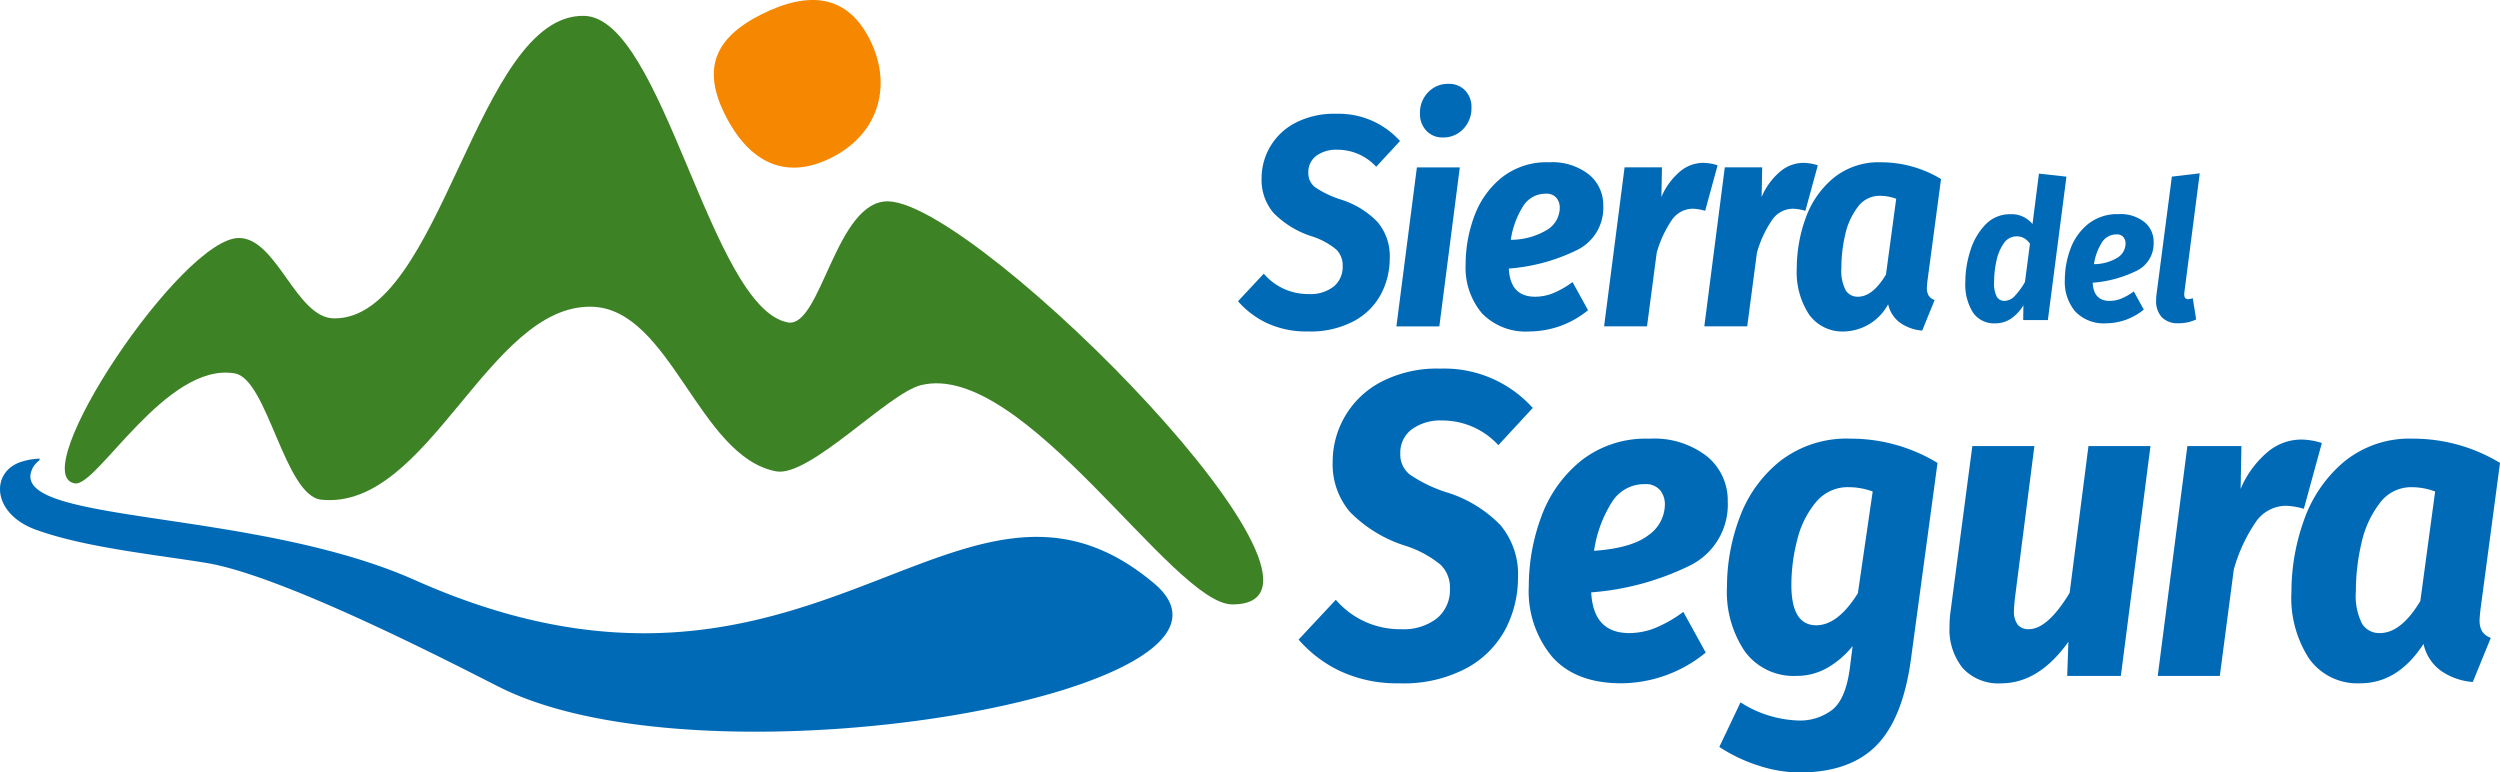
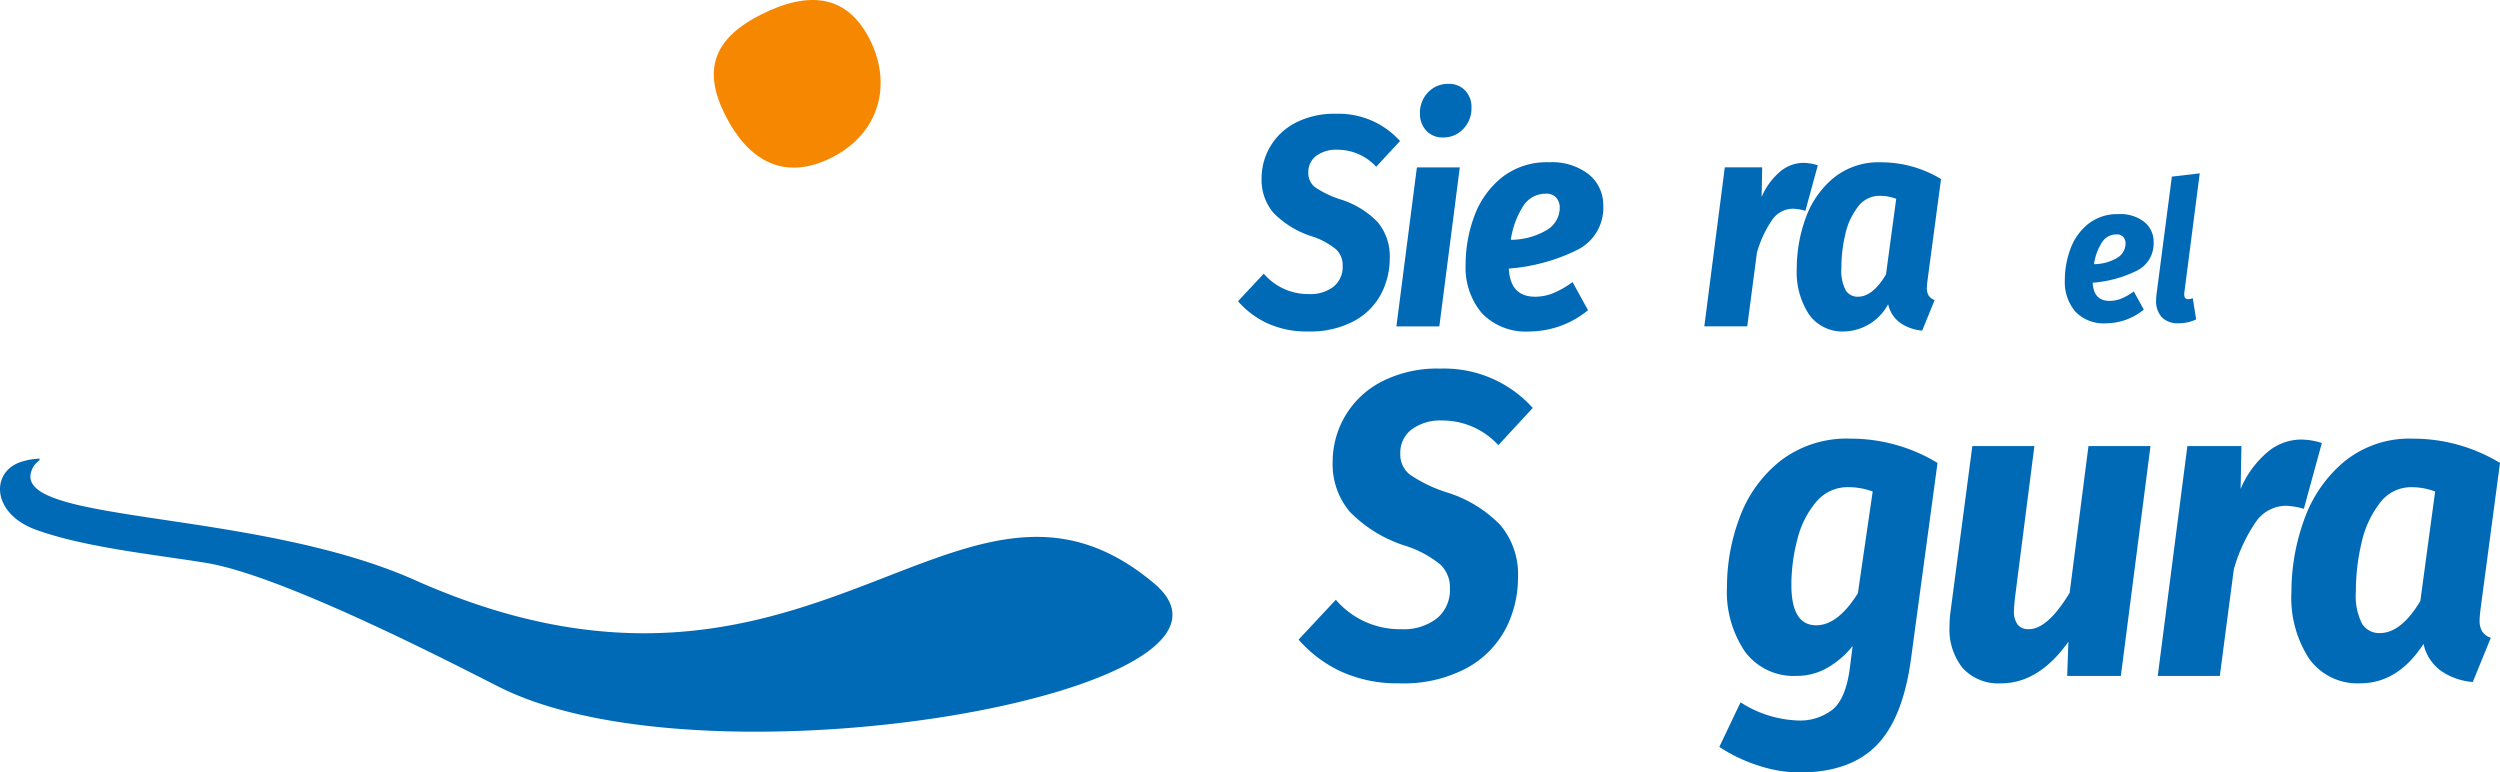
<svg xmlns="http://www.w3.org/2000/svg" width="261.494" height="80.799" viewBox="0 0 261.494 80.799">
  <defs>
    <style>.a{fill:#006ab7;}.b{fill:#3e8226;}.b,.c{fill-rule:evenodd;}.c{fill:#f68700;}</style>
  </defs>
  <g transform="translate(-67.351 -167.719)">
    <g transform="translate(196.845 176.488)">
      <path class="a" d="M228.149,183.79l-2.491,2.693A5.49,5.49,0,0,0,221.6,184.7a3.517,3.517,0,0,0-2.215.642,2.117,2.117,0,0,0-.825,1.77,1.838,1.838,0,0,0,.695,1.5,10.192,10.192,0,0,0,2.665,1.284,9.179,9.179,0,0,1,3.867,2.349,5.518,5.518,0,0,1,1.288,3.82,8.018,8.018,0,0,1-.883,3.681,6.918,6.918,0,0,1-2.809,2.85,9.662,9.662,0,0,1-4.88,1.112,9.777,9.777,0,0,1-4.243-.861,9.218,9.218,0,0,1-3.055-2.3l2.693-2.881a6.094,6.094,0,0,0,4.72,2.13,3.934,3.934,0,0,0,2.592-.783,2.659,2.659,0,0,0,.942-2.161,2.29,2.29,0,0,0-.681-1.722A7.7,7.7,0,0,0,219,193.781a9.721,9.721,0,0,1-4.084-2.475,5.313,5.313,0,0,1-1.245-3.6,6.52,6.52,0,0,1,3.49-5.794,8.774,8.774,0,0,1,4.3-.97A8.6,8.6,0,0,1,228.149,183.79Z" transform="translate(-211.206 -177.808)" />
      <path class="a" d="M236.241,186.2l-2.142,16.63h-4.49l2.143-16.63Zm-3.5-3.837a2.514,2.514,0,0,1-.666-1.8,3.054,3.054,0,0,1,.854-2.223,2.853,2.853,0,0,1,2.129-.877,2.312,2.312,0,0,1,1.738.689,2.464,2.464,0,0,1,.665,1.785,3.109,3.109,0,0,1-.854,2.24,2.826,2.826,0,0,1-2.129.892A2.281,2.281,0,0,1,232.737,182.362Z" transform="translate(-213.043 -177.461)" />
      <path class="a" d="M249.31,195.752a19.5,19.5,0,0,1-7.139,1.942q.144,2.945,2.751,2.944a5.069,5.069,0,0,0,1.9-.376,9.354,9.354,0,0,0,2.013-1.159l1.622,2.944a9.717,9.717,0,0,1-6.111,2.224,6.364,6.364,0,0,1-4.982-1.895,7.405,7.405,0,0,1-1.709-5.153,14.439,14.439,0,0,1,.883-4.948,9.278,9.278,0,0,1,2.853-4.071,7.557,7.557,0,0,1,4.982-1.628,6.217,6.217,0,0,1,4.185,1.285,4.11,4.11,0,0,1,1.492,3.257A4.9,4.9,0,0,1,249.31,195.752Zm-3.026-2.177a2.739,2.739,0,0,0,1.216-2.24,1.615,1.615,0,0,0-.347-1.033,1.355,1.355,0,0,0-1.13-.439,2.747,2.747,0,0,0-2.4,1.378,8.994,8.994,0,0,0-1.246,3.445A7.4,7.4,0,0,0,246.284,193.576Z" transform="translate(-213.846 -178.371)" />
-       <path class="a" d="M265.614,186.9l-1.3,4.761a5.253,5.253,0,0,0-1.275-.22,2.663,2.663,0,0,0-2.215,1.19,11.623,11.623,0,0,0-1.579,3.413l-1.014,7.7h-4.489l2.143-16.63h3.91l-.059,3.1a7.092,7.092,0,0,1,1.926-2.646,3.793,3.793,0,0,1,2.418-.924A5.007,5.007,0,0,1,265.614,186.9Z" transform="translate(-215.452 -178.378)" />
      <path class="a" d="M277.26,186.9l-1.3,4.761a5.253,5.253,0,0,0-1.275-.22,2.663,2.663,0,0,0-2.215,1.19,11.622,11.622,0,0,0-1.579,3.413l-1.014,7.7h-4.489l2.143-16.63h3.91l-.059,3.1a7.092,7.092,0,0,1,1.926-2.646,3.793,3.793,0,0,1,2.418-.924A5,5,0,0,1,277.26,186.9Z" transform="translate(-216.615 -178.378)" />
      <path class="a" d="M291.222,188.33,289.8,198.979c-.04.375-.059.616-.059.72a1.582,1.582,0,0,0,.174.8,1.241,1.241,0,0,0,.637.486l-1.3,3.195a4.661,4.661,0,0,1-2.288-.8,3.246,3.246,0,0,1-1.274-1.957,5.388,5.388,0,0,1-4.576,2.85,4.29,4.29,0,0,1-3.693-1.77,8.064,8.064,0,0,1-1.289-4.838,15.38,15.38,0,0,1,.9-5.168,9.691,9.691,0,0,1,2.881-4.228,7.471,7.471,0,0,1,5.025-1.691A12.112,12.112,0,0,1,291.222,188.33Zm-8.7,2.912a7.285,7.285,0,0,0-1.318,2.881,15.228,15.228,0,0,0-.406,3.508,4.423,4.423,0,0,0,.449,2.333,1.454,1.454,0,0,0,1.289.673q1.534,0,2.926-2.318l1.071-7.923a4.859,4.859,0,0,0-1.709-.313A2.815,2.815,0,0,0,282.519,191.242Z" transform="translate(-217.688 -178.371)" />
    </g>
    <g transform="translate(272.918 185.852)">
-       <path class="a" d="M306.294,188.209l-1.943,15h-2.579l.019-1.537a4.543,4.543,0,0,1-1.262,1.365,2.881,2.881,0,0,1-1.691.516,2.654,2.654,0,0,1-2.327-1.142,5.512,5.512,0,0,1-.794-3.183,10.841,10.841,0,0,1,.514-3.243,6.783,6.783,0,0,1,1.579-2.749,3.545,3.545,0,0,1,2.655-1.1,2.819,2.819,0,0,1,2.279,1.032l.673-5.275Zm-6.587,7.023a5.074,5.074,0,0,0-.757,1.88,10.621,10.621,0,0,0-.225,2.133,2.991,2.991,0,0,0,.281,1.515.894.894,0,0,0,.8.445,1.518,1.518,0,0,0,1.093-.526,7.408,7.408,0,0,0,1.056-1.455l.524-4a2.018,2.018,0,0,0-.617-.576,1.52,1.52,0,0,0-.766-.193A1.62,1.62,0,0,0,299.706,195.232Z" transform="translate(-295.716 -187.865)" />
      <path class="a" d="M314.8,198.522a12.589,12.589,0,0,1-4.607,1.253q.093,1.9,1.776,1.9a3.27,3.27,0,0,0,1.223-.242,6.06,6.06,0,0,0,1.3-.748l1.047,1.9a6.273,6.273,0,0,1-3.944,1.435,4.106,4.106,0,0,1-3.215-1.223,4.776,4.776,0,0,1-1.1-3.324,9.329,9.329,0,0,1,.57-3.193,5.989,5.989,0,0,1,1.841-2.628,4.88,4.88,0,0,1,3.215-1.051,4.011,4.011,0,0,1,2.7.829,2.653,2.653,0,0,1,.962,2.1A3.166,3.166,0,0,1,314.8,198.522Zm-1.953-1.405a1.764,1.764,0,0,0,.785-1.445,1.044,1.044,0,0,0-.224-.667.875.875,0,0,0-.728-.283,1.772,1.772,0,0,0-1.552.889,5.8,5.8,0,0,0-.8,2.223A4.778,4.778,0,0,0,312.849,197.117Z" transform="translate(-296.87 -188.336)" />
      <path class="a" d="M320.842,200.313a.969.969,0,0,0,.056.546.355.355,0,0,0,.337.161,1.468,1.468,0,0,0,.486-.1l.355,2.223a4.263,4.263,0,0,1-1.869.4,2.3,2.3,0,0,1-1.71-.617,2.475,2.475,0,0,1-.608-1.808,5,5,0,0,1,.057-.728l1.589-12.186,2.915-.344Z" transform="translate(-297.93 -187.863)" />
    </g>
    <g transform="translate(203.177 206.268)">
      <path class="a" d="M242.737,214.664l-3.6,3.894a7.931,7.931,0,0,0-5.862-2.581,5.083,5.083,0,0,0-3.2.928,3.063,3.063,0,0,0-1.194,2.558,2.656,2.656,0,0,0,1.005,2.174,14.776,14.776,0,0,0,3.852,1.856,13.281,13.281,0,0,1,5.591,3.4,7.982,7.982,0,0,1,1.863,5.525,11.586,11.586,0,0,1-1.277,5.321,9.993,9.993,0,0,1-4.062,4.12,13.97,13.97,0,0,1-7.056,1.608,14.142,14.142,0,0,1-6.135-1.245,13.309,13.309,0,0,1-4.418-3.329l3.894-4.166a8.808,8.808,0,0,0,6.826,3.079,5.687,5.687,0,0,0,3.747-1.132,3.845,3.845,0,0,0,1.362-3.125,3.31,3.31,0,0,0-.985-2.491,11.119,11.119,0,0,0-3.58-1.947,14.039,14.039,0,0,1-5.9-3.577,7.677,7.677,0,0,1-1.8-5.207,9.427,9.427,0,0,1,5.046-8.377,12.667,12.667,0,0,1,6.218-1.4A12.443,12.443,0,0,1,242.737,214.664Z" transform="translate(-218.24 -210.543)" />
-       <path class="a" d="M261.844,231.961a28.19,28.19,0,0,1-10.322,2.808q.209,4.257,3.978,4.257a7.35,7.35,0,0,0,2.743-.544,13.511,13.511,0,0,0,2.911-1.675l2.345,4.257a14.058,14.058,0,0,1-8.836,3.215q-4.733,0-7.2-2.739a10.708,10.708,0,0,1-2.47-7.449,20.881,20.881,0,0,1,1.277-7.155,13.407,13.407,0,0,1,4.125-5.887,10.926,10.926,0,0,1,7.2-2.354,8.993,8.993,0,0,1,6.05,1.856,5.946,5.946,0,0,1,2.157,4.71A7.092,7.092,0,0,1,261.844,231.961Zm-4.376-3.147a3.959,3.959,0,0,0,1.759-3.238,2.336,2.336,0,0,0-.5-1.494,1.961,1.961,0,0,0-1.633-.634,3.973,3.973,0,0,0-3.476,1.992,12.981,12.981,0,0,0-1.8,4.982Q255.709,230.149,257.468,228.814Z" transform="translate(-220.91 -211.357)" />
      <path class="a" d="M289.954,221.228l-2.764,20.423q-.838,6.295-3.622,9.125t-8.061,2.83a13.956,13.956,0,0,1-4.293-.725,16.54,16.54,0,0,1-4.082-1.947l2.219-4.664a11.832,11.832,0,0,0,6.03,1.9,5.525,5.525,0,0,0,3.581-1.132q1.4-1.133,1.821-4.347l.293-2.31a9.281,9.281,0,0,1-2.659,2.286,6.416,6.416,0,0,1-3.2.838,6.322,6.322,0,0,1-5.4-2.536,11.129,11.129,0,0,1-1.885-6.793,20.618,20.618,0,0,1,1.32-7.223,13.5,13.5,0,0,1,4.23-5.91,11.376,11.376,0,0,1,7.39-2.354A17.521,17.521,0,0,1,289.954,221.228Zm-12.73,4.122a9.767,9.767,0,0,0-1.947,3.939,18.785,18.785,0,0,0-.608,4.71q0,4.211,2.6,4.211,2.262,0,4.356-3.35l1.549-10.642a7.377,7.377,0,0,0-2.512-.453A4.294,4.294,0,0,0,277.224,225.35Z" transform="translate(-223.121 -211.357)" />
      <path class="a" d="M295.263,242.779a6.46,6.46,0,0,1-1.382-4.393,11.613,11.613,0,0,1,.125-1.676l2.261-17.162h6.491l-2.052,16.03q-.084.906-.084,1.132a2.333,2.333,0,0,0,.4,1.54,1.454,1.454,0,0,0,1.152.453q1.967,0,4.271-3.8l1.968-15.351H314.9l-3.1,24.045h-5.612l.126-3.577q-3.1,4.348-7.035,4.347A5.048,5.048,0,0,1,295.263,242.779Z" transform="translate(-225.791 -211.442)" />
      <path class="a" d="M335.24,219.156l-1.884,6.883a7.6,7.6,0,0,0-1.843-.317,3.85,3.85,0,0,0-3.2,1.721,16.79,16.79,0,0,0-2.282,4.936l-1.465,11.14h-6.491l3.1-24.045h5.653l-.084,4.483a10.255,10.255,0,0,1,2.784-3.827,5.484,5.484,0,0,1,3.5-1.336A7.228,7.228,0,0,1,335.24,219.156Z" transform="translate(-228.206 -211.367)" />
      <path class="a" d="M355.426,221.228l-2.052,15.4q-.084.816-.084,1.042a2.281,2.281,0,0,0,.251,1.154,1.791,1.791,0,0,0,.922.7l-1.885,4.619a6.729,6.729,0,0,1-3.308-1.155,4.7,4.7,0,0,1-1.843-2.83q-2.68,4.122-6.616,4.121a6.2,6.2,0,0,1-5.339-2.558,11.664,11.664,0,0,1-1.863-7,22.236,22.236,0,0,1,1.3-7.472,14.02,14.02,0,0,1,4.167-6.113,10.8,10.8,0,0,1,7.265-2.445A17.524,17.524,0,0,1,355.426,221.228Zm-12.583,4.212a10.527,10.527,0,0,0-1.906,4.166,22.026,22.026,0,0,0-.587,5.072,6.39,6.39,0,0,0,.65,3.374,2.1,2.1,0,0,0,1.862.974q2.22,0,4.23-3.351l1.549-11.456a7.024,7.024,0,0,0-2.47-.453A4.069,4.069,0,0,0,342.843,225.44Z" transform="translate(-229.757 -211.357)" />
    </g>
    <g transform="translate(67.351 167.719)">
-       <path class="b" d="M92.674,206.962c3.411.6,5.2,12.818,9.039,13.209,11.2,1.138,17.474-20.465,28.3-20.184,8.232.213,11.174,15.692,19.266,17.217,3.488.657,11.718-8.175,15.167-9.019,10.728-2.622,26.331,22.938,32.552,22.938,14.943,0-26.219-41.672-35.894-42.156-5.578-.279-7.107,13.316-10.6,12.659-8.093-1.525-13.048-31.849-21.28-32.063-11.276-.293-14.915,31.779-26.194,31.641-3.962-.048-5.951-8.364-9.912-8.408-5.986-.067-22.576,24.835-17.174,25.67C78.244,218.822,85.523,205.707,92.674,206.962Z" transform="translate(-68.103 -167.903)" />
      <path class="a" d="M188.057,234.053c-20.461-17.193-35.6,18.246-77.29-.329-17.3-7.706-43.6-5.769-39.882-11.935a2.925,2.925,0,0,1,.584-.6c.013-.059.023-.12.039-.179a7.005,7.005,0,0,0-1.979.349c-3.182,1.059-3.051,5.4,1.555,7.079,5.107,1.865,12.476,2.605,17.817,3.476,8.408,1.37,27.575,11.448,30.819,13.058C141.841,255.94,201.418,245.279,188.057,234.053Z" transform="translate(-67.351 -173.039)" />
      <path class="c" d="M166.623,171.876c2.327,4.639,1.05,9.794-4.029,12.341s-8.795.153-11.122-4.486-1.282-7.96,3.8-10.508S164.3,167.236,166.623,171.876Z" transform="translate(-75.631 -167.719)" />
    </g>
  </g>
</svg>